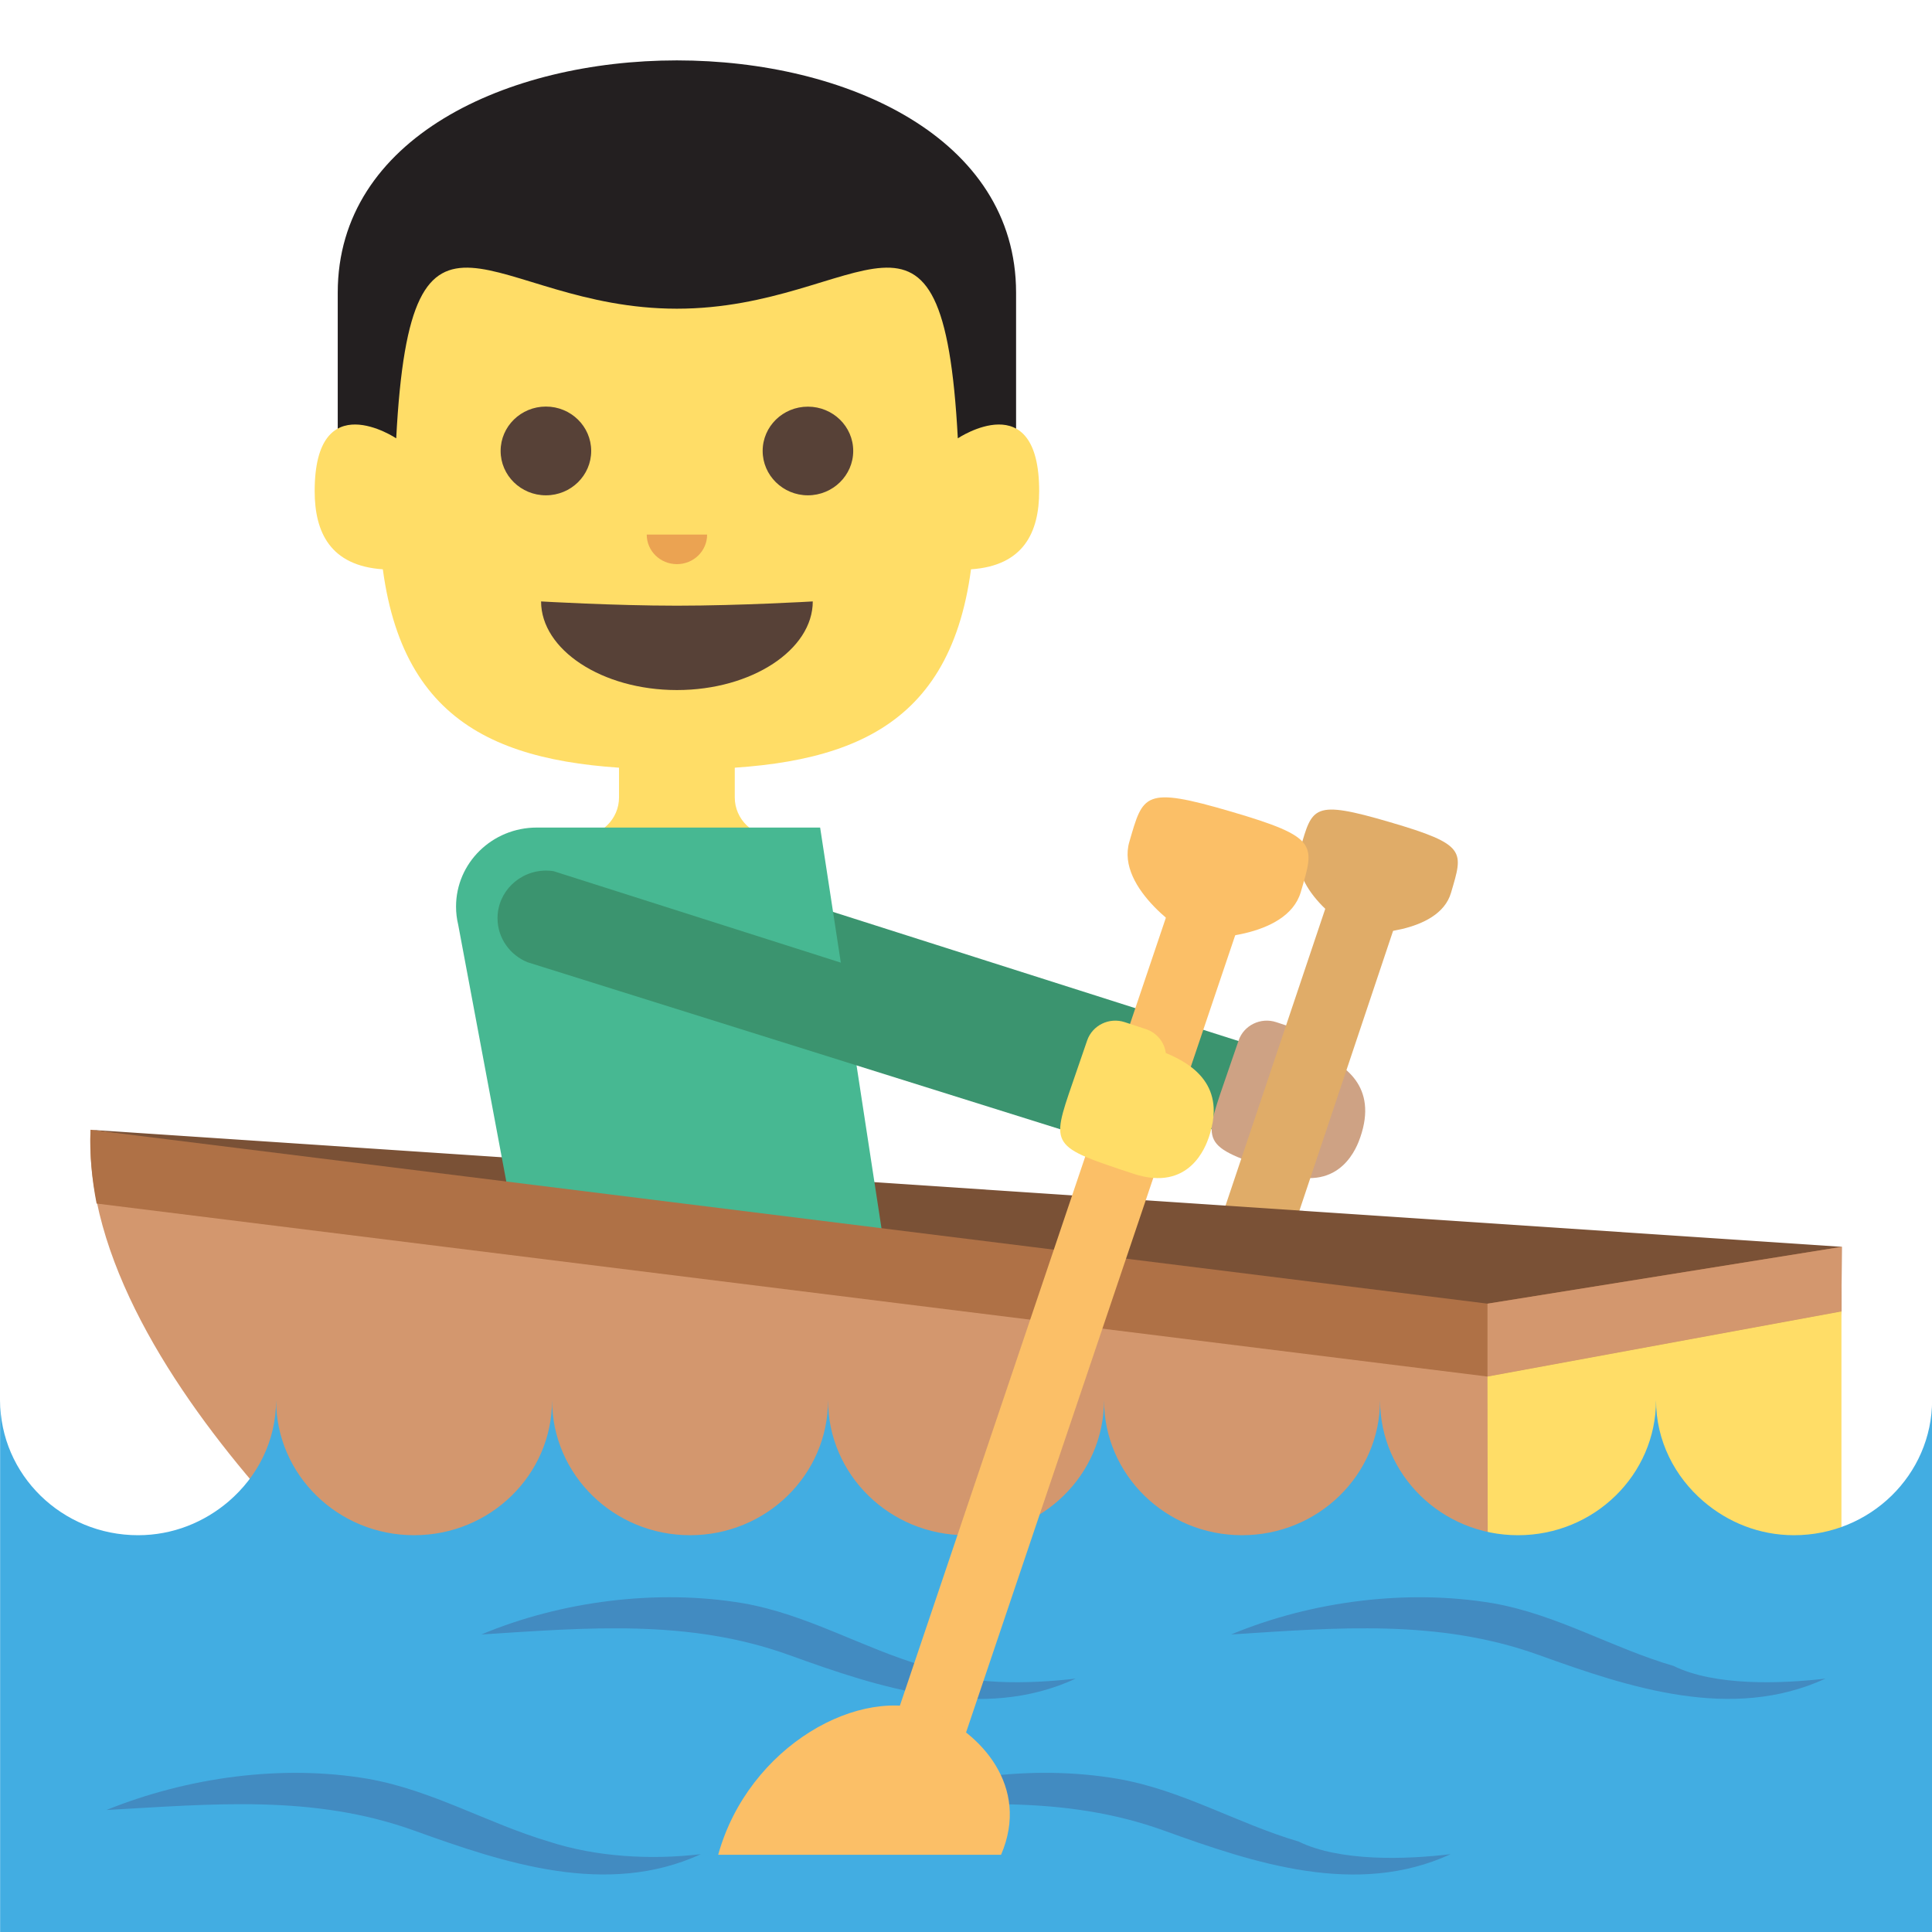
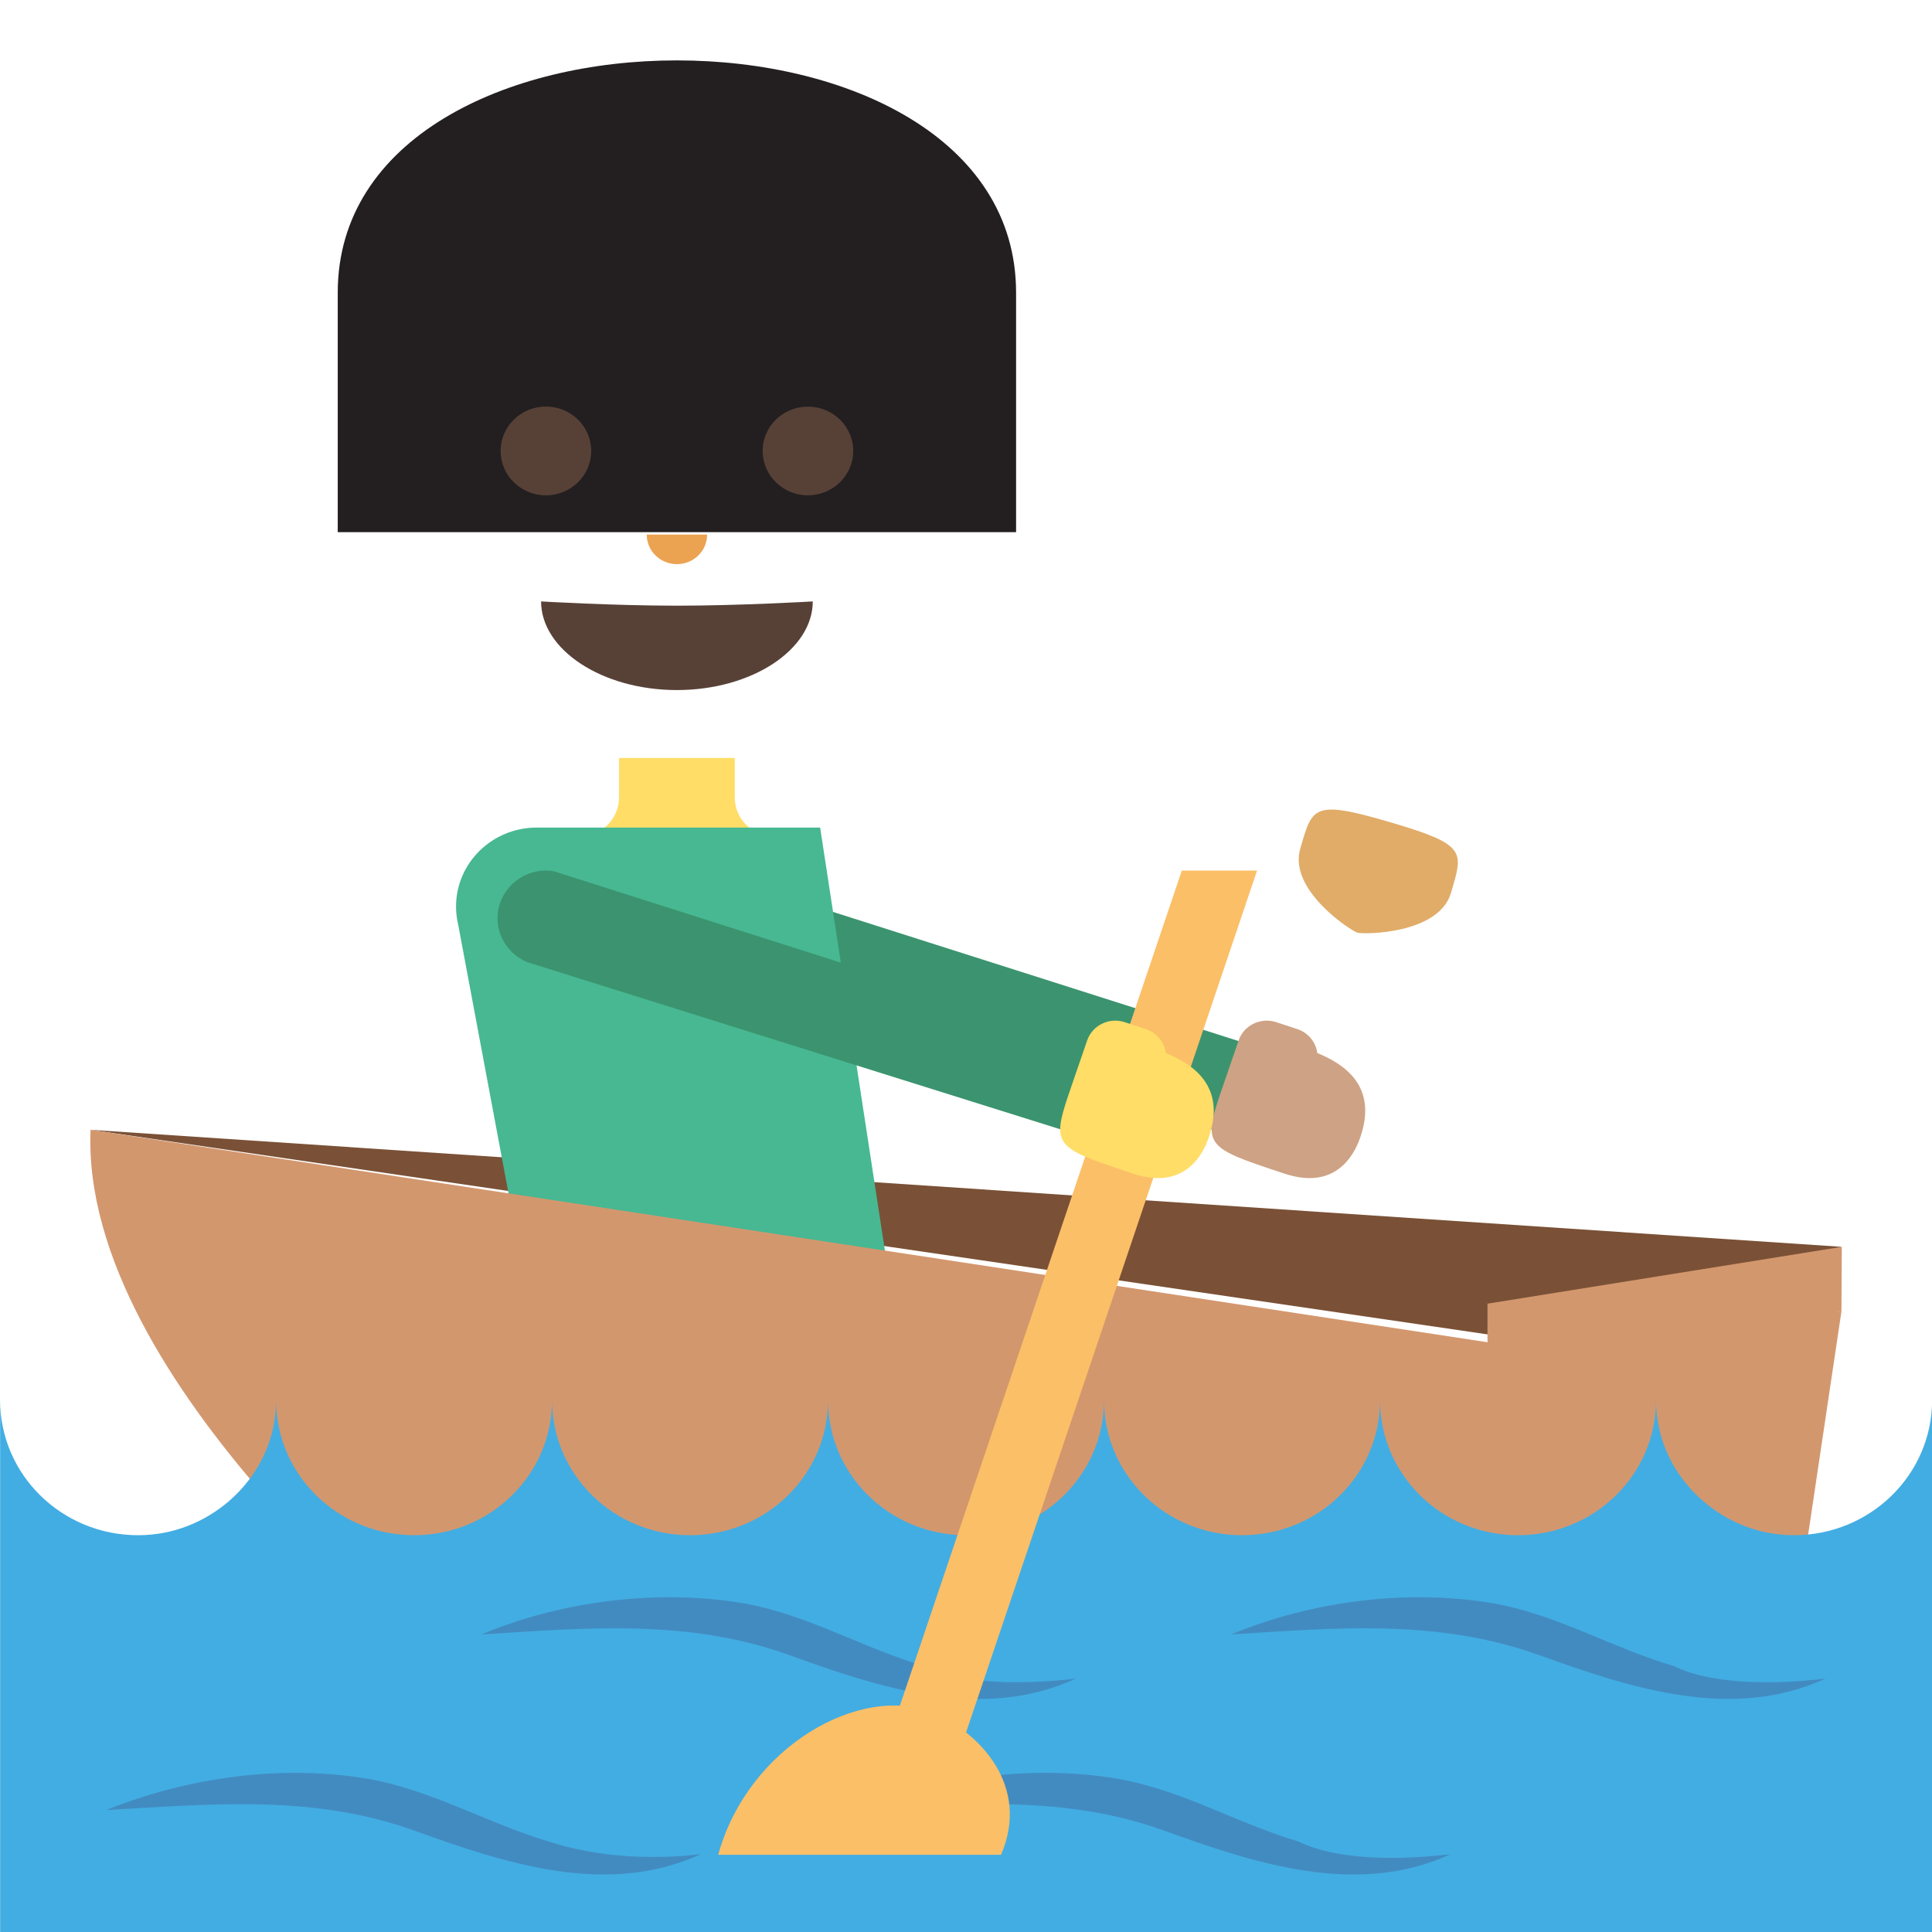
<svg xmlns="http://www.w3.org/2000/svg" version="1.1" id="Layer_1" x="0px" y="0px" width="64px" height="64px" viewBox="0 0 64 64" enable-background="new 0 0 64 64" xml:space="preserve">
  <g>
    <path fill="#E0AC68" d="M48.066,29.577c-0.404,1.378-2.902,1.378-3.098,1.321c-0.197-0.058-2.299-1.406-1.895-2.785   c0.402-1.38,0.406-1.63,2.967-0.879C48.605,27.985,48.471,28.197,48.066,29.577z" />
    <g>
      <path fill="#3B946F" d="M23.354,28.858c-0.078-0.012-0.16-0.019-0.242-0.019c-0.891,0-1.613,0.707-1.613,1.578    c0,0.658,0.412,1.223,0.998,1.459l17.697,5.549l0.91-2.915L23.354,28.858z" />
      <path fill="#CEA284" d="M42.279,33.861l0.695,0.229c0.369,0.122,0.617,0.438,0.662,0.793c0.906,0.37,2.008,1.101,1.426,2.789    c-0.098,0.281-0.629,1.826-2.496,1.211c-2.744-0.906-2.744-0.906-2.021-3.005l0.486-1.413    C41.205,33.962,41.764,33.69,42.279,33.861z" />
-       <polygon fill="#E0AC68" points="42.322,42.261 46.816,28.84 44.326,28.84 39.877,42.081   " />
      <polygon fill="#7A5136" points="49.344,44.213 61.012,41.303 2.998,37.426   " />
      <g>
        <path fill="#FFDD67" d="M24.34,26.415v-1.306h-3.834v1.306c0,0.721-0.598,1.304-1.334,1.304l0,0h6.502l0,0     C24.938,27.719,24.34,27.136,24.34,26.415z" />
        <g>
          <path fill="#231F20" d="M11.188,9.694c0,1.957,0,7.935,0,7.935h22.471c0,0,0-5.978,0-7.935      C33.658-0.564,11.188-0.564,11.188,9.694z" />
-           <path fill="#FFDD67" d="M10.424,16.27c0-3.554,2.701-1.75,2.701-1.75c0.49-9.336,3.084-4.294,9.297-4.294      c6.219,0,8.811-5.042,9.307,4.294c0,0,2.695-1.804,2.695,1.75c0,1.359-0.514,2.472-2.258,2.589      c-0.734,5.497-4.393,6.631-9.744,6.631c-5.35,0-9.002-1.134-9.74-6.631C10.939,18.741,10.424,17.629,10.424,16.27" />
          <g>
            <path fill="#574137" d="M17.924,19.923c0,1.597,2.014,2.936,4.5,2.936c2.484,0,4.5-1.339,4.5-2.936c0,0-2.393,0.141-4.5,0.141       S17.924,19.923,17.924,19.923z" />
          </g>
          <g>
            <g>
              <path fill="#574137" d="M25.264,14.938c0,0.809,0.672,1.47,1.498,1.47c0.828,0,1.502-0.661,1.502-1.47        c0-0.813-0.674-1.467-1.502-1.467C25.936,13.471,25.264,14.125,25.264,14.938z" />
            </g>
            <g>
              <ellipse fill="#574137" cx="18.084" cy="14.938" rx="1.5" ry="1.47" />
            </g>
          </g>
          <path fill="#EBA352" d="M21.424,17.709c0,0.543,0.447,0.979,1,0.979s1-0.436,1-0.979H21.424z" />
        </g>
      </g>
      <path fill="#47B892" d="M27.168,27.414h-9.387c-1.477,0-2.674,1.172-2.674,2.617c0,0.208,0.025,0.411,0.072,0.605l0,0    l2.543,13.576H29.74L27.168,27.414z" />
      <path fill="#D3976E" d="M59.24,55.242L61,43.443l-11.725,1.02L3,37.426C2.637,45.83,14.678,55.242,14.678,55.242H59.24z" />
      <g>
-         <path fill="#AF7146" d="M61,43.443l0.012-2.141l-11.736,1.883l-46.277-5.76c-0.035,0.835,0.047,1.649,0.201,2.444L49.275,45.6     L61,43.443z" />
-       </g>
+         </g>
      <polygon fill="#D3976E" points="49.275,43.186 49.275,45.6 61,43.443 61.012,41.303   " />
-       <polygon fill="#FFDD67" points="61,54.264 49.287,54.264 49.275,45.6 61,43.443   " />
      <g>
        <path fill="#42ADE2" d="M59.428,50.856c-1.152,0-2.193-0.431-2.996-1.12c-0.957-0.82-1.574-2.01-1.574-3.354     c0,2.473-2.047,4.474-4.572,4.474s-4.57-2.001-4.57-4.474c0,2.473-2.047,4.474-4.572,4.474s-4.572-2.001-4.572-4.474     c0,2.473-2.045,4.474-4.57,4.474s-4.572-2.001-4.572-4.474c0,2.473-2.045,4.474-4.57,4.474s-4.572-2.001-4.572-4.474     c0,2.473-2.047,4.474-4.57,4.474c-2.525,0-4.572-2.001-4.572-4.474c0,1.344-0.615,2.533-1.572,3.354     c-0.805,0.688-1.846,1.12-3,1.12c-2.523,0-4.57-2.001-4.57-4.474V64h64V46.383C64,48.855,61.953,50.856,59.428,50.856z" />
        <g>
          <path fill="#428BC1" d="M23.217,61.422c-1.646,0.195-3.469,0.094-5.035-0.417c-2.041-0.608-3.855-1.7-5.984-2.078      c-2.863-0.489-5.994-0.051-8.672,1.032c3.496-0.194,6.844-0.525,10.199,0.683C16.709,61.717,20.1,62.853,23.217,61.422      L23.217,61.422z" />
          <path fill="#428BC1" d="M35.635,55.606c-1.496,0.175-3.67,0.249-5.033-0.419c-2.045-0.6-3.857-1.707-5.988-2.078      c-2.838-0.479-6.02-0.074-8.668,1.035c3.484-0.221,6.855-0.523,10.197,0.682C29.113,55.899,32.531,57.043,35.635,55.606      L35.635,55.606z" />
          <path fill="#428BC1" d="M48.053,61.422c-1.492,0.18-3.672,0.248-5.031-0.417c-2.045-0.602-3.857-1.707-5.988-2.078      c-2.859-0.491-5.996-0.05-8.67,1.032c3.494-0.195,6.846-0.528,10.199,0.683C41.539,61.717,44.943,62.856,48.053,61.422      L48.053,61.422z" />
          <path fill="#428BC1" d="M60.473,55.606c-1.496,0.175-3.67,0.249-5.033-0.419c-2.045-0.597-3.855-1.703-5.986-2.078      c-2.844-0.479-6.018-0.07-8.672,1.035c3.484-0.223,6.857-0.522,10.199,0.682C53.963,55.9,57.357,57.036,60.473,55.606      L60.473,55.606z" />
        </g>
      </g>
      <path fill="#3B946F" d="M18.336,28.858c-0.078-0.012-0.16-0.019-0.242-0.019c-0.891,0-1.613,0.707-1.613,1.578    c0,0.658,0.412,1.223,0.996,1.459l17.699,5.549l0.91-2.915L18.336,28.858z" />
      <polygon fill="#FBBF67" points="31.092,60.086 28.6,60.086 39.148,28.84 41.641,28.84   " />
      <path fill="#FFDD67" d="M37.26,33.861l0.697,0.229c0.369,0.122,0.617,0.438,0.662,0.793c0.906,0.37,2.006,1.101,1.426,2.789    c-0.098,0.281-0.629,1.826-2.496,1.211c-2.744-0.906-2.744-0.906-2.021-3.005l0.486-1.413    C36.188,33.962,36.746,33.69,37.26,33.861z" />
      <path fill="#FBBF67" d="M30.891,56.736c-2.355-0.969-6.1,1.094-7.1,4.705h9.371C34.137,59.174,32.467,57.386,30.891,56.736z" />
    </g>
-     <path fill="#FBBF67" d="M43.09,29.551c-0.461,1.568-3.301,1.568-3.523,1.503c-0.225-0.065-2.615-1.6-2.156-3.168   s0.463-1.854,3.377-0.999S43.549,27.981,43.09,29.551z" />
  </g>
</svg>